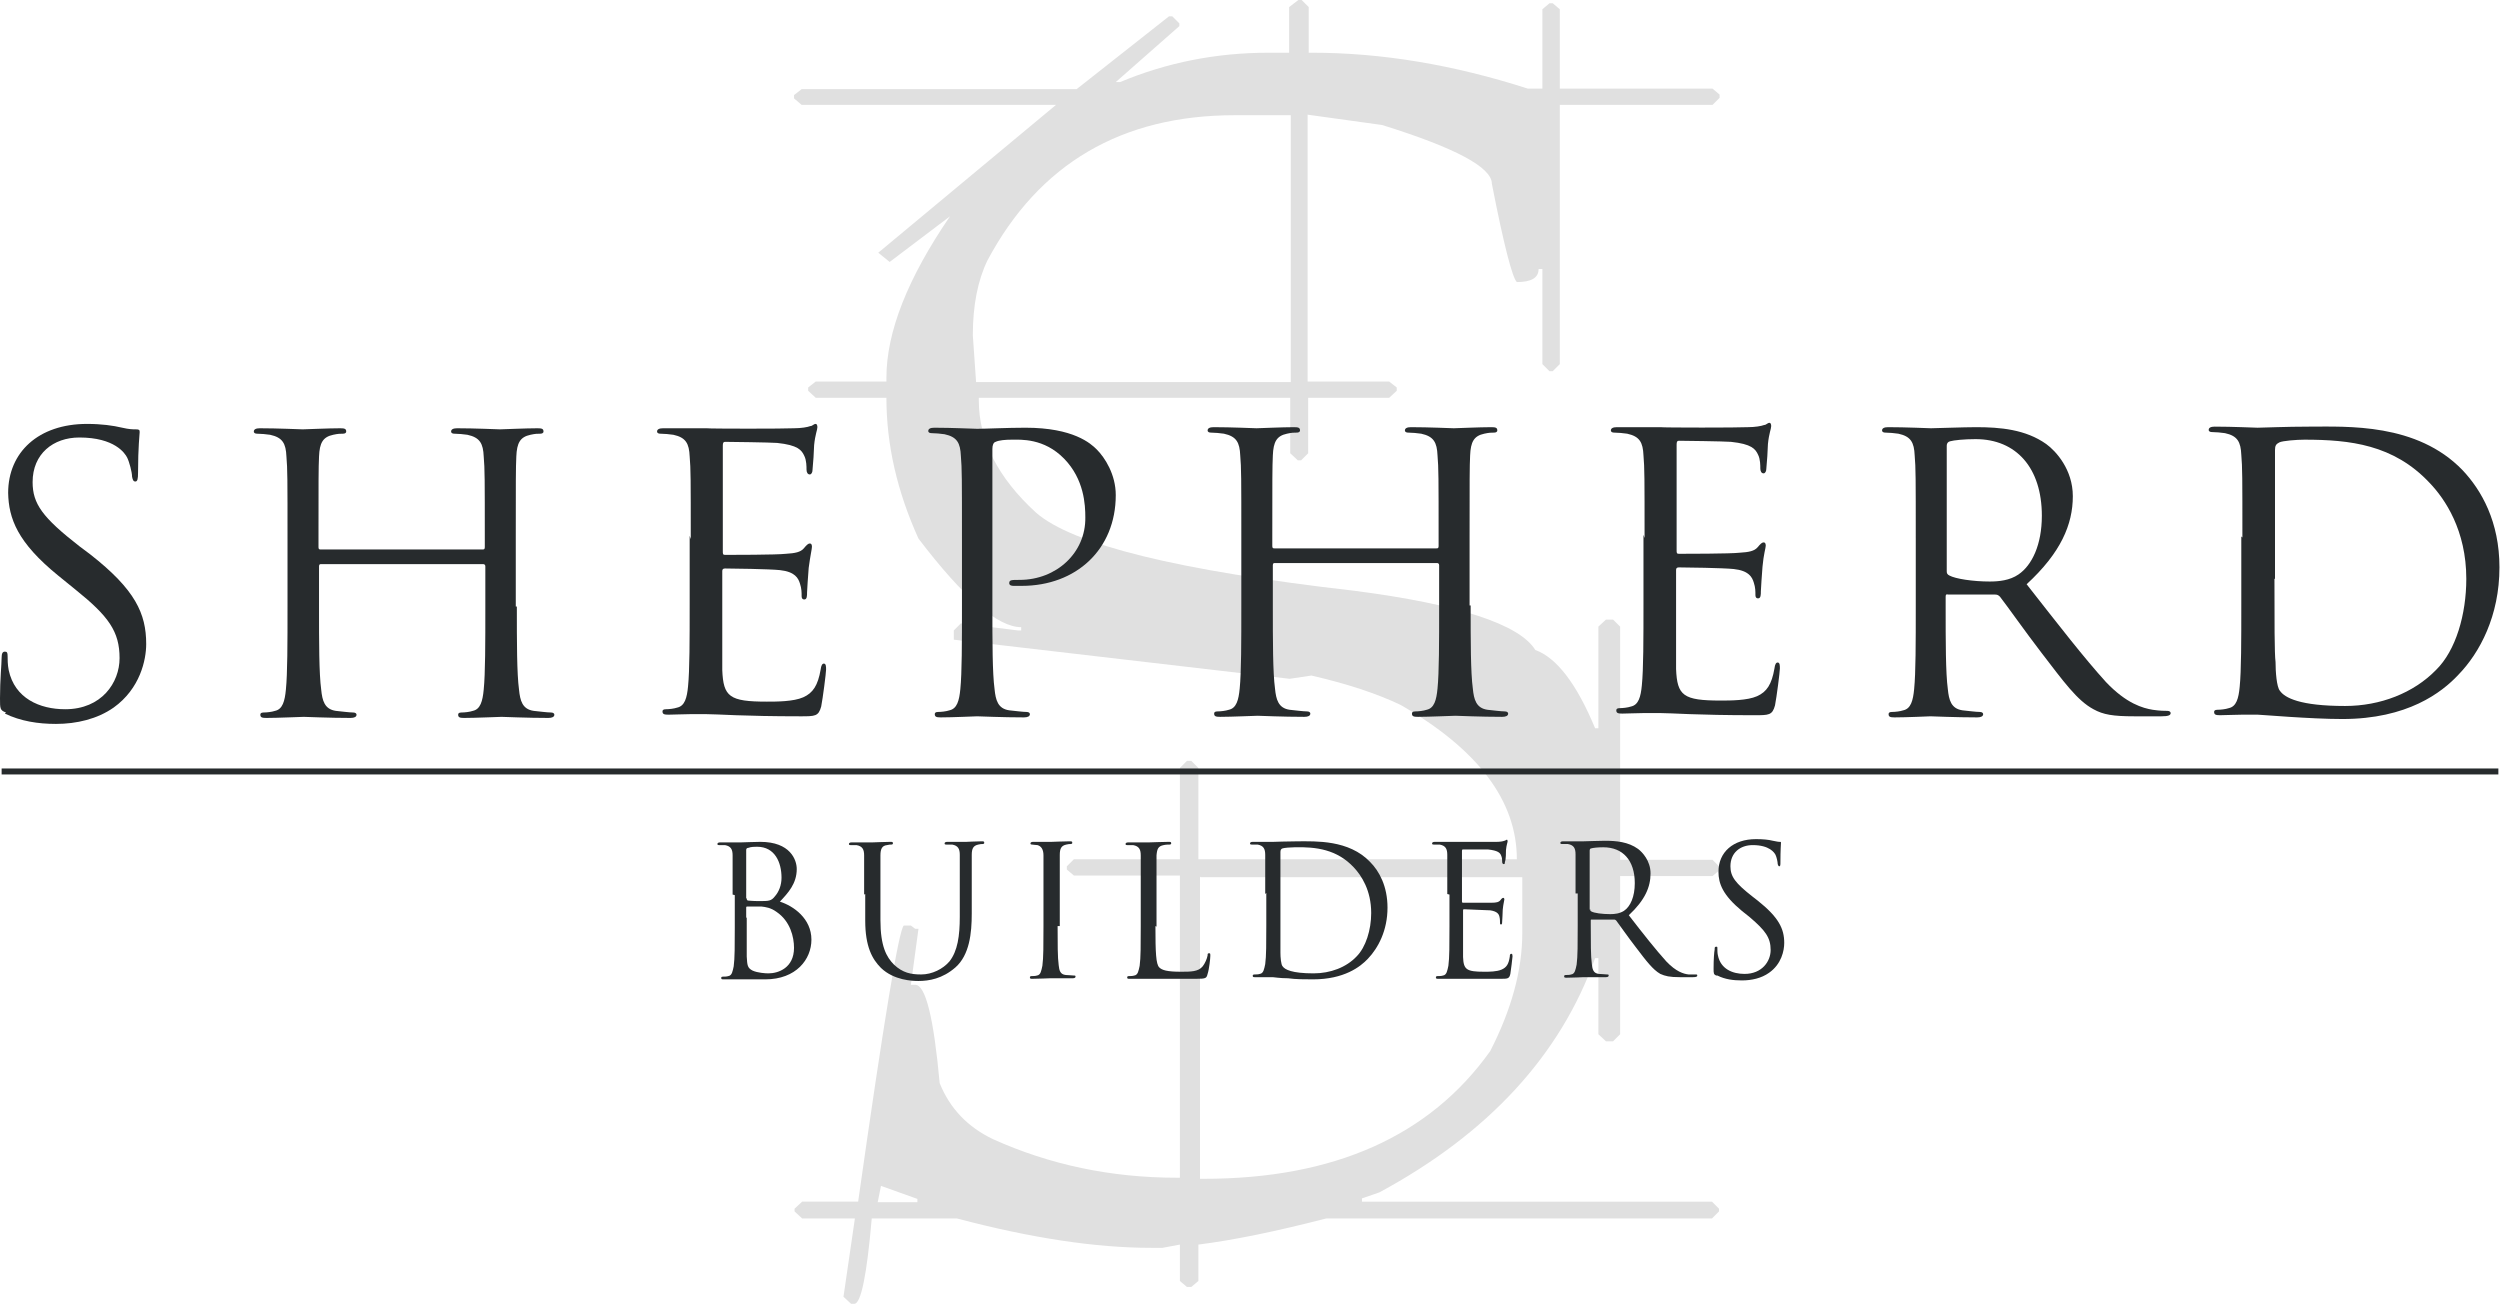
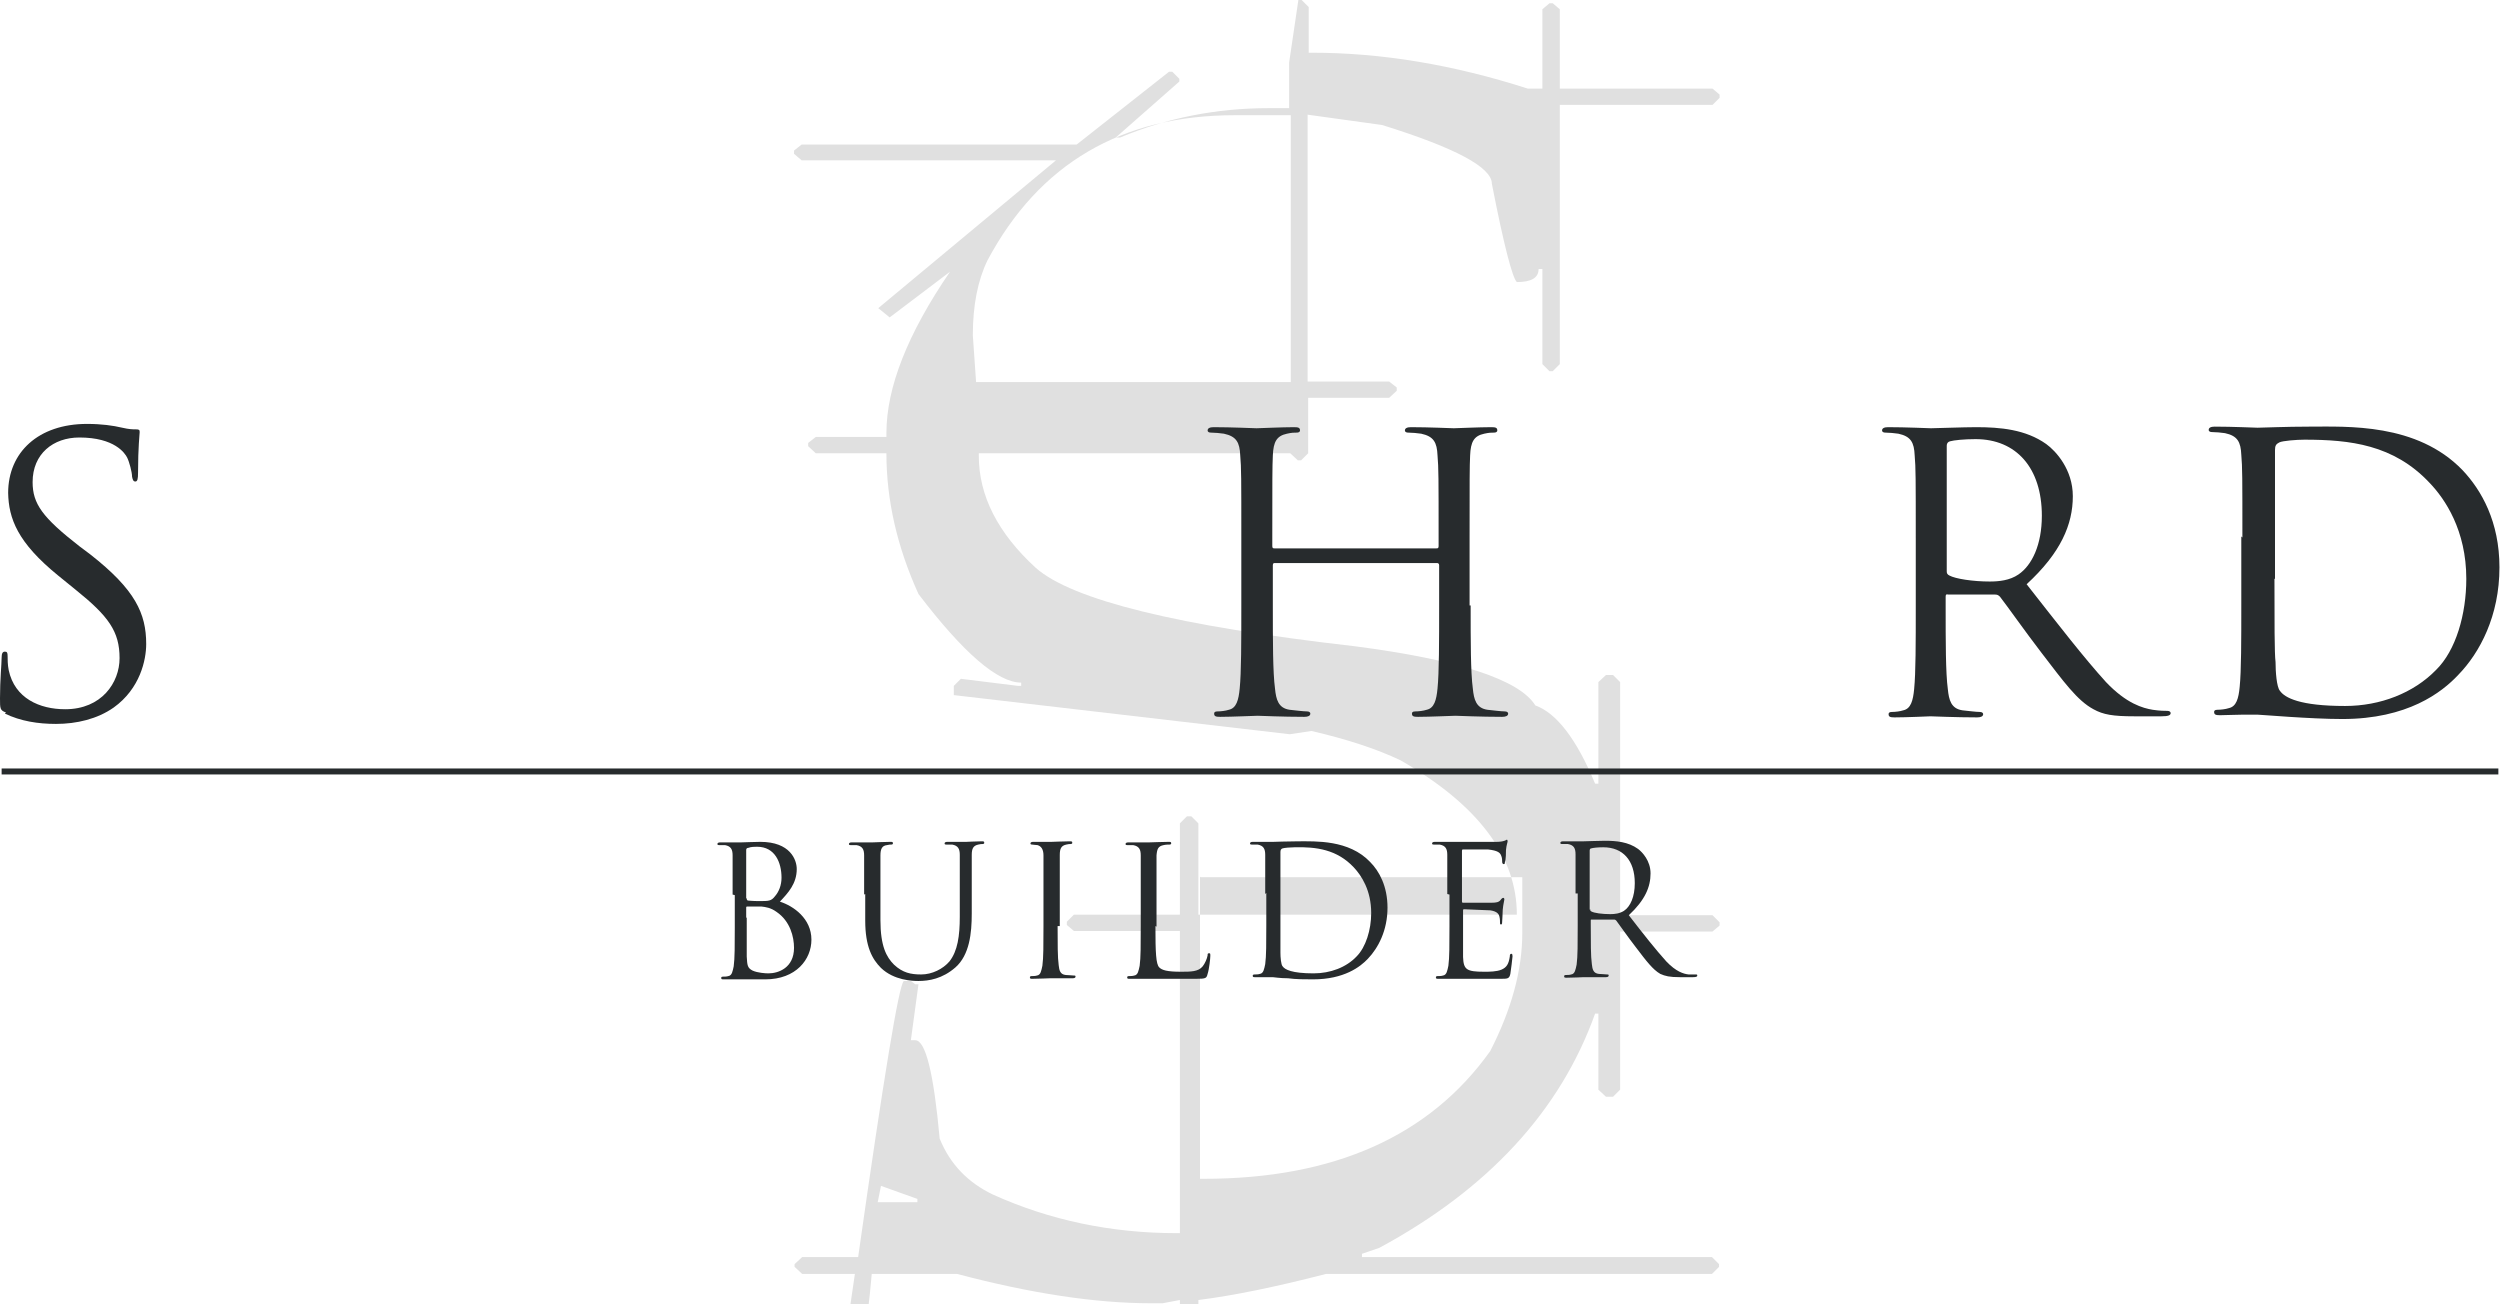
<svg xmlns="http://www.w3.org/2000/svg" id="Layer_1" data-name="Layer 1" version="1.1" viewBox="0 0 460 240">
  <defs>
    <style>
      .cls-1 {
        fill: #272b2d;
      }

      .cls-1, .cls-2 {
        stroke-width: 0px;
      }

      .cls-2 {
        fill: #e0e0e0;
      }
    </style>
  </defs>
  <g id="logo">
    <g id="logomark">
-       <path class="cls-2" d="M238.9,0h.6s1.3,1.3,1.3,1.3v8.4s.6,0,.6,0c12.8,0,26,2.2,39.7,6.6h2.7s0-14.6,0-14.6l1.3-1.1h.6s1.3,1.1,1.3,1.1v14.6s28.1,0,28.1,0l1.3,1.1v.6l-1.3,1.3h-28.1s0,47.7,0,47.7l-1.3,1.3h-.6s-1.3-1.3-1.3-1.3v-17.5s-.7,0-.7,0c0,1.6-1.3,2.4-4,2.4-.8-.7-2.4-6.8-4.6-18.1,0-3-6.7-6.6-20.2-10.8l-13.7-1.9v49.1s15,0,15,0l1.4,1.1v.6s-1.4,1.3-1.4,1.3h-14.9s0,10.2,0,10.2l-1.3,1.3h-.6s-1.4-1.3-1.4-1.3v-10.2s-57.3,0-57.3,0v.5c0,7.3,3.5,14.2,10.5,20.6,6.7,5.9,26.2,10.7,58.6,14.4,19.3,2.5,30.4,6.2,33.3,10.9,3.9,1.4,7.6,6.2,11,14.4h.6s0-18.7,0-18.7l1.4-1.3h1.3s1.3,1.3,1.3,1.3v42.9s17,0,17,0l1.3,1.3v.6s-1.3,1.1-1.3,1.1h-17s0,29.1,0,29.1l-1.3,1.3h-1.3s-1.4-1.3-1.4-1.3v-14s-.6,0-.6,0c-6.4,17.9-19.7,32.3-39.7,43.1l-3.2,1.1v.6s64.4,0,64.4,0l1.3,1.3v.5s-1.3,1.3-1.3,1.3h-71c-9.3,2.4-17.1,4-23.5,4.8v6.7s-1.3,1.1-1.3,1.1h-.8s-1.3-1.1-1.3-1.1v-6.7s-3.2.6-3.2.6h-2.1c-10.2,0-22.1-1.8-35.7-5.4h-15.7c-.9,10.5-2,15.7-3.2,15.7h-.6s-1.4-1.3-1.4-1.3l2.1-14.4h-9.7s-1.4-1.3-1.4-1.3v-.5s1.4-1.3,1.4-1.3h10.3c4.7-33.1,7.5-50.1,8.4-50.8h1.3s.8.6.8.6h.6s-1.4,10.3-1.4,10.3h.8c1.9,0,3.4,6,4.5,18.1,1.9,4.7,5.2,8.1,9.8,10.3,10.4,4.7,21.7,7.1,33.8,7.1h.6s0-55.6,0-55.6h-19.5s-1.3-1.1-1.3-1.1v-.6s1.3-1.3,1.3-1.3h19.5s0-16.8,0-16.8l1.3-1.3h.8s1.3,1.3,1.3,1.3v16.8s58.6,0,58.6,0c0-10.7-7.1-20.2-21.4-28.4-4.4-2.1-9.9-3.9-16.4-5.4l-4,.6-61.8-7.2v-1.7s1.3-1.3,1.3-1.3l10.5,1.3h.6s0-.6,0-.6c-4.3,0-10.6-5.4-18.9-16.3-3.9-8.6-5.9-17.2-5.9-25.9h-13s-1.4-1.3-1.4-1.3v-.6s1.4-1.1,1.4-1.1h13s0-.7,0-.7c0-8.4,3.9-18.3,11.7-29.7l-11.1,8.4-2.1-1.7,32.7-27.2h-46.8s-1.4-1.2-1.4-1.2v-.6s1.4-1.1,1.4-1.1h50.6s17-13.4,17-13.4h.6s1.3,1.3,1.3,1.3v.5s-11.7,10.3-11.7,10.3h.8c8.6-3.6,17.7-5.4,27.3-5.4h3.8s0-8.4,0-8.4L238.9,0ZM162.1,218.2l-.6,3h7.3s0-.6,0-.6l-6.7-2.4ZM179,61.7l.6,8.6h57.9c0,0,0-49.1,0-49.1h-10.3c-20.8,0-36,8.9-45.5,26.7-1.8,3.7-2.7,8.3-2.7,13.8ZM220.8,161.3v55.6s.7,0,.7,0c24,0,41.6-7.9,52.7-23.5,3.9-7.6,5.9-14.9,5.9-21.7v-10.3s-59.2,0-59.2,0Z" />
+       <path class="cls-2" d="M238.9,0h.6s1.3,1.3,1.3,1.3v8.4s.6,0,.6,0c12.8,0,26,2.2,39.7,6.6h2.7s0-14.6,0-14.6l1.3-1.1h.6s1.3,1.1,1.3,1.1v14.6s28.1,0,28.1,0l1.3,1.1v.6l-1.3,1.3h-28.1s0,47.7,0,47.7l-1.3,1.3h-.6s-1.3-1.3-1.3-1.3v-17.5s-.7,0-.7,0c0,1.6-1.3,2.4-4,2.4-.8-.7-2.4-6.8-4.6-18.1,0-3-6.7-6.6-20.2-10.8l-13.7-1.9v49.1s15,0,15,0l1.4,1.1v.6s-1.4,1.3-1.4,1.3h-14.9s0,10.2,0,10.2l-1.3,1.3h-.6s-1.4-1.3-1.4-1.3s-57.3,0-57.3,0v.5c0,7.3,3.5,14.2,10.5,20.6,6.7,5.9,26.2,10.7,58.6,14.4,19.3,2.5,30.4,6.2,33.3,10.9,3.9,1.4,7.6,6.2,11,14.4h.6s0-18.7,0-18.7l1.4-1.3h1.3s1.3,1.3,1.3,1.3v42.9s17,0,17,0l1.3,1.3v.6s-1.3,1.1-1.3,1.1h-17s0,29.1,0,29.1l-1.3,1.3h-1.3s-1.4-1.3-1.4-1.3v-14s-.6,0-.6,0c-6.4,17.9-19.7,32.3-39.7,43.1l-3.2,1.1v.6s64.4,0,64.4,0l1.3,1.3v.5s-1.3,1.3-1.3,1.3h-71c-9.3,2.4-17.1,4-23.5,4.8v6.7s-1.3,1.1-1.3,1.1h-.8s-1.3-1.1-1.3-1.1v-6.7s-3.2.6-3.2.6h-2.1c-10.2,0-22.1-1.8-35.7-5.4h-15.7c-.9,10.5-2,15.7-3.2,15.7h-.6s-1.4-1.3-1.4-1.3l2.1-14.4h-9.7s-1.4-1.3-1.4-1.3v-.5s1.4-1.3,1.4-1.3h10.3c4.7-33.1,7.5-50.1,8.4-50.8h1.3s.8.6.8.6h.6s-1.4,10.3-1.4,10.3h.8c1.9,0,3.4,6,4.5,18.1,1.9,4.7,5.2,8.1,9.8,10.3,10.4,4.7,21.7,7.1,33.8,7.1h.6s0-55.6,0-55.6h-19.5s-1.3-1.1-1.3-1.1v-.6s1.3-1.3,1.3-1.3h19.5s0-16.8,0-16.8l1.3-1.3h.8s1.3,1.3,1.3,1.3v16.8s58.6,0,58.6,0c0-10.7-7.1-20.2-21.4-28.4-4.4-2.1-9.9-3.9-16.4-5.4l-4,.6-61.8-7.2v-1.7s1.3-1.3,1.3-1.3l10.5,1.3h.6s0-.6,0-.6c-4.3,0-10.6-5.4-18.9-16.3-3.9-8.6-5.9-17.2-5.9-25.9h-13s-1.4-1.3-1.4-1.3v-.6s1.4-1.1,1.4-1.1h13s0-.7,0-.7c0-8.4,3.9-18.3,11.7-29.7l-11.1,8.4-2.1-1.7,32.7-27.2h-46.8s-1.4-1.2-1.4-1.2v-.6s1.4-1.1,1.4-1.1h50.6s17-13.4,17-13.4h.6s1.3,1.3,1.3,1.3v.5s-11.7,10.3-11.7,10.3h.8c8.6-3.6,17.7-5.4,27.3-5.4h3.8s0-8.4,0-8.4L238.9,0ZM162.1,218.2l-.6,3h7.3s0-.6,0-.6l-6.7-2.4ZM179,61.7l.6,8.6h57.9c0,0,0-49.1,0-49.1h-10.3c-20.8,0-36,8.9-45.5,26.7-1.8,3.7-2.7,8.3-2.7,13.8ZM220.8,161.3v55.6s.7,0,.7,0c24,0,41.6-7.9,52.7-23.5,3.9-7.6,5.9-14.9,5.9-21.7v-10.3s-59.2,0-59.2,0Z" />
    </g>
    <g id="name">
      <path class="cls-1" d="M1.1,131.1C0,130.7,0,130.4,0,128.5c0-3.5.3-6.3.3-7.5,0-.8.2-1.1.6-1.1.4,0,.5.2.5.8,0,.6,0,1.6.2,2.6,1.1,5.2,5.7,7.2,10.4,7.2,6.7,0,10-4.9,10-9.4,0-4.9-2-7.7-8.1-12.6l-3.2-2.6c-7.5-6.1-9.1-10.5-9.2-15.2,0-7.5,5.6-12.7,14.5-12.7,2.7,0,4.8.3,6.5.7,1.3.3,1.9.3,2.5.3.6,0,.7.1.7.5,0,.4-.3,2.7-.3,7.5,0,1.1-.1,1.6-.5,1.6-.4,0-.5-.4-.6-.9,0-.8-.5-2.7-.9-3.5-.4-.8-2.3-3.7-8.8-3.7-4.8,0-8.6,3-8.6,8.2,0,4,1.8,6.5,8.6,11.8l2,1.5c8.3,6.5,10.3,10.9,10.3,16.5,0,2.9-1.1,8.2-6,11.7-3,2.1-6.8,3-10.6,3-3.3,0-6.5-.5-9.4-1.9Z" />
-       <path class="cls-1" d="M95.1,111.6c0,6.7,0,12.3.4,15.3.2,2,.6,3.6,2.7,3.9,1,.1,2.5.3,3.2.3.4,0,.6.2.6.4,0,.4-.4.6-1.1.6-3.9,0-8.3-.2-8.6-.2-.4,0-4.8.2-6.9.2-.8,0-1.1-.1-1.1-.6,0-.2.1-.4.6-.4.6,0,1.5-.1,2.1-.3,1.4-.3,1.8-1.8,2-3.9.3-3,.3-8.5.3-15.3v-7.4c0-.3-.2-.4-.4-.4h-29.8c-.2,0-.4,0-.4.4v7.4c0,6.7,0,12.3.4,15.3.2,2,.6,3.6,2.7,3.9,1,.1,2.5.3,3.2.3.4,0,.6.2.6.4,0,.4-.4.6-1.1.6-3.9,0-8.3-.2-8.6-.2-.4,0-4.8.2-6.9.2-.8,0-1.1-.1-1.1-.6,0-.2.1-.4.6-.4.6,0,1.5-.1,2.1-.3,1.4-.3,1.8-1.8,2-3.9.3-3,.3-8.5.3-15.3v-12.4c0-11,0-12.9-.2-15.2-.1-2.4-.7-3.5-3-4-.6-.1-1.8-.2-2.4-.2-.3,0-.6-.1-.6-.4,0-.4.4-.6,1.1-.6,3.2,0,7.6.2,7.9.2.4,0,4.8-.2,6.9-.2.8,0,1.1.1,1.1.6,0,.3-.3.4-.6.4-.5,0-.9,0-1.8.2-1.9.4-2.5,1.5-2.6,4-.1,2.2-.1,4.2-.1,15.2v1.5c0,.4.2.4.4.4h29.8c.2,0,.4,0,.4-.4v-1.5c0-11,0-12.9-.2-15.2-.1-2.4-.7-3.5-3-4-.6-.1-1.8-.2-2.4-.2-.3,0-.6-.1-.6-.4,0-.4.4-.6,1.1-.6,3.2,0,7.6.2,7.9.2.4,0,4.8-.2,6.9-.2.8,0,1.1.1,1.1.6,0,.3-.3.4-.6.4-.5,0-.9,0-1.8.2-1.9.4-2.5,1.5-2.6,4-.1,2.2-.1,4.2-.1,15.2v12.4Z" />
-       <path class="cls-1" d="M127.1,99.2c0-11,0-12.9-.2-15.2-.1-2.4-.7-3.5-3-4-.6-.1-1.8-.2-2.4-.2-.3,0-.6-.1-.6-.4,0-.4.4-.6,1.1-.6,1.6,0,3.5,0,5.1,0h2.9c.5.1,14.5.1,16.1,0,1.3,0,2.5-.2,3-.4.4,0,.6-.4,1-.4.2,0,.3.3.3.6,0,.5-.4,1.3-.6,3.3,0,.7-.2,3.8-.3,4.6,0,.4-.2.8-.5.8-.4,0-.6-.4-.6-.9,0-.5,0-1.7-.4-2.5-.5-1.1-1.2-2-5-2.4-1.2-.1-8.9-.2-9.6-.2-.3,0-.4.2-.4.7v19.4c0,.5,0,.7.4.7.9,0,9.6,0,11.2-.2,1.7-.1,2.7-.3,3.3-1,.5-.6.8-.9,1.1-.9.2,0,.4.1.4.6,0,.4-.3,1.6-.6,3.9-.1,1.4-.3,4-.3,4.5,0,.6,0,1.3-.5,1.3-.4,0-.5-.3-.5-.6,0-.7,0-1.4-.3-2.3-.3-1-.9-2.2-3.7-2.5-1.9-.2-8.9-.3-10.1-.3-.4,0-.5.2-.5.5v6.2c0,2.4,0,10.5,0,12,.2,4.9,1.3,5.8,8.2,5.8,1.8,0,4.9,0,6.7-.8,1.8-.8,2.7-2.2,3.2-5.1.1-.8.3-1.1.6-1.1.4,0,.4.6.4,1.1,0,.6-.6,5.3-.9,6.8-.5,1.8-1.1,1.8-3.8,1.8-5.3,0-9.1-.1-11.9-.2-2.7-.1-4.4-.2-5.5-.2-.1,0-1.3,0-2.8,0-1.4,0-3,.1-4.1.1-.8,0-1.1-.1-1.1-.6,0-.2.1-.4.6-.4.6,0,1.5-.1,2.1-.3,1.4-.3,1.8-1.8,2-3.9.3-3,.3-8.5.3-15.3v-12.4Z" />
-       <path class="cls-1" d="M177,99.1c0-11,0-12.9-.2-15.2-.1-2.4-.7-3.5-3-4-.6-.1-1.8-.2-2.4-.2-.3,0-.6-.1-.6-.4,0-.4.4-.6,1.1-.6,3.2,0,7.4.2,7.9.2,1.5,0,5.6-.2,8.9-.2,8.8,0,12,2.9,13.1,4,1.5,1.5,3.5,4.6,3.5,8.4,0,10-7.3,16.7-17.3,16.7-.4,0-1.1,0-1.5,0-.4,0-.8-.1-.8-.5,0-.6.4-.6,1.9-.6,6.8,0,12.2-5,12.1-11.5,0-2.3-.2-7-3.9-10.8-3.7-3.8-8-3.5-9.6-3.5-1.2,0-2.4.1-3,.4-.4.1-.6.6-.6,1.3v28.9c0,6.7,0,12.3.4,15.3.2,2,.6,3.6,2.7,3.9,1,.1,2.5.3,3.2.3.4,0,.6.2.6.4,0,.4-.4.6-1.1.6-3.9,0-8.3-.2-8.6-.2-.2,0-4.6.2-6.7.2-.8,0-1.1-.1-1.1-.6,0-.2.1-.4.6-.4.6,0,1.5-.1,2.1-.3,1.4-.3,1.8-1.8,2-3.9.3-3,.3-8.5.3-15.3v-12.4Z" />
      <path class="cls-1" d="M270.6,111.4c0,6.7,0,12.3.4,15.3.2,2,.6,3.6,2.7,3.9,1,.1,2.5.3,3.2.3.4,0,.6.2.6.4,0,.4-.4.6-1.1.6-3.9,0-8.3-.2-8.6-.2-.4,0-4.8.2-6.9.2-.8,0-1.1-.1-1.1-.6,0-.2.1-.4.6-.4.6,0,1.5-.1,2.1-.3,1.4-.3,1.8-1.8,2-3.9.3-3,.3-8.5.3-15.3v-7.4c0-.3-.2-.4-.4-.4h-29.8c-.2,0-.4,0-.4.4v7.4c0,6.7,0,12.3.4,15.3.2,2,.6,3.6,2.7,3.9,1,.1,2.5.3,3.2.3.4,0,.6.2.6.4,0,.4-.4.6-1.1.6-3.9,0-8.3-.2-8.6-.2-.4,0-4.8.2-6.9.2-.8,0-1.1-.1-1.1-.6,0-.2.1-.4.6-.4.6,0,1.5-.1,2.1-.3,1.4-.3,1.8-1.8,2-3.9.3-3,.3-8.5.3-15.3v-12.4c0-11,0-12.9-.2-15.2-.1-2.4-.7-3.5-3-4-.6-.1-1.8-.2-2.4-.2-.3,0-.6-.1-.6-.4,0-.4.4-.6,1.1-.6,3.2,0,7.6.2,7.9.2.4,0,4.8-.2,6.9-.2.8,0,1.1.1,1.1.6,0,.3-.3.4-.6.4-.5,0-.9,0-1.8.2-1.9.4-2.5,1.5-2.6,4-.1,2.2-.1,4.2-.1,15.2v1.5c0,.4.2.4.4.4h29.8c.2,0,.4,0,.4-.4v-1.5c0-11,0-12.9-.2-15.2-.1-2.4-.7-3.5-3-4-.6-.1-1.8-.2-2.4-.2-.3,0-.6-.1-.6-.4,0-.4.4-.6,1.1-.6,3.2,0,7.6.2,7.9.2.4,0,4.8-.2,6.9-.2.8,0,1.1.1,1.1.6,0,.3-.3.4-.6.4-.5,0-.9,0-1.8.2-1.9.4-2.5,1.5-2.6,4-.1,2.2-.1,4.2-.1,15.2v12.4Z" />
-       <path class="cls-1" d="M302.6,99c0-11,0-12.9-.2-15.2-.1-2.4-.7-3.5-3-4-.6-.1-1.8-.2-2.4-.2-.3,0-.6-.1-.6-.4,0-.4.4-.6,1.1-.6,1.6,0,3.5,0,5.1,0h2.9c.5.1,14.5.1,16.1,0,1.3,0,2.5-.2,3-.4.4,0,.6-.4,1-.4.2,0,.3.3.3.6,0,.5-.4,1.3-.6,3.3,0,.7-.2,3.8-.3,4.6,0,.4-.2.8-.5.8-.4,0-.6-.4-.6-.9,0-.5,0-1.7-.4-2.5-.5-1.1-1.2-2-5-2.4-1.2-.1-8.9-.2-9.6-.2-.3,0-.4.2-.4.7v19.4c0,.5,0,.7.4.7.9,0,9.6,0,11.2-.2,1.7-.1,2.7-.3,3.3-1,.5-.6.8-.9,1.1-.9.2,0,.4.1.4.6,0,.4-.4,1.6-.6,3.9-.1,1.4-.3,4-.3,4.5,0,.6,0,1.3-.5,1.3-.4,0-.5-.3-.5-.6,0-.7,0-1.4-.3-2.3-.3-1-.9-2.2-3.7-2.5-1.9-.2-8.9-.3-10.1-.3-.4,0-.5.2-.5.5v6.2c0,2.4,0,10.5,0,12,.2,4.9,1.3,5.8,8.2,5.8,1.8,0,4.9,0,6.7-.8,1.8-.8,2.7-2.2,3.2-5.1.1-.8.3-1.1.6-1.1.4,0,.4.6.4,1.1,0,.6-.6,5.3-.9,6.8-.5,1.8-1.1,1.8-3.8,1.8-5.3,0-9.1-.1-11.9-.2-2.7-.1-4.4-.2-5.5-.2-.1,0-1.3,0-2.8,0-1.4,0-3,.1-4.1.1-.8,0-1.1-.1-1.1-.6,0-.2.1-.4.6-.4.6,0,1.5-.1,2.1-.3,1.4-.3,1.8-1.8,2-3.9.3-3,.3-8.5.3-15.3v-12.4Z" />
      <path class="cls-1" d="M352.5,99c0-11,0-12.9-.2-15.2-.1-2.4-.7-3.5-3-4-.6-.1-1.8-.2-2.4-.2-.3,0-.6-.1-.6-.4,0-.4.4-.6,1.1-.6,3.2,0,7.6.2,7.9.2.8,0,6.1-.2,8.3-.2,4.4,0,9.1.4,12.9,3.1,1.8,1.3,4.9,4.7,4.9,9.6,0,5.2-2.2,10.4-8.5,16.2,5.8,7.4,10.6,13.6,14.6,18,3.8,4,6.8,4.8,8.6,5.1,1.3.2,2.3.2,2.7.2.4,0,.6.2.6.4,0,.4-.4.6-1.7.6h-5c-3.9,0-5.7-.3-7.5-1.3-3-1.6-5.5-5.1-9.5-10.3-3-3.9-6.3-8.6-7.7-10.4-.3-.3-.5-.4-.9-.4h-8.6c-.4-.1-.5,0-.5.4v1.7c0,6.7,0,12.3.4,15.3.2,2,.6,3.6,2.7,3.9,1,.1,2.5.3,3.2.3.4,0,.6.2.6.4,0,.4-.4.6-1.1.6-3.9,0-8.3-.2-8.6-.2,0,0-4.5.2-6.6.2-.8,0-1.1-.1-1.1-.6,0-.2.1-.4.6-.4.6,0,1.5-.1,2.1-.3,1.4-.3,1.8-1.8,2-3.9.3-3,.3-8.5.3-15.3v-12.4ZM358.2,105.1c0,.4.1.6.5.8,1.1.6,4.3,1.1,7.4,1.1,1.7,0,3.7-.2,5.3-1.3,2.5-1.7,4.3-5.5,4.3-10.8,0-8.8-4.7-14.1-12.2-14.1-2.1,0-4,.2-4.7.4-.4.1-.6.4-.6.8v23Z" />
      <path class="cls-1" d="M412.6,98.9c0-11,0-12.9-.2-15.2-.1-2.4-.7-3.5-3-4-.6-.1-1.8-.2-2.4-.2-.3,0-.6-.1-.6-.4,0-.4.4-.6,1.1-.6,3.2,0,7.6.2,7.9.2.8,0,5.3-.2,9.5-.2,7,0,19.8-.7,28.2,8,3.5,3.7,6.8,9.5,6.8,17.9,0,8.9-3.6,15.7-7.6,19.8-3,3.2-9.3,8.1-21.3,8.1-3,0-6.7-.2-9.8-.4-3.1-.2-5.5-.4-5.8-.4-.1,0-1.3,0-2.8,0-1.4,0-3,.1-4.1.1-.8,0-1.1-.1-1.1-.6,0-.2.1-.4.6-.4.6,0,1.5-.1,2.1-.3,1.4-.3,1.8-1.8,2-3.9.3-3,.3-8.5.3-15.3v-12.4ZM418.5,106.5c0,7.5,0,13.9.2,15.3,0,1.8.2,4.6.8,5.3.9,1.3,3.7,2.8,12,2.8,6.5,0,12.6-2.4,16.7-6.6,3.7-3.6,5.6-10.3,5.6-16.8,0-8.9-3.9-14.7-6.8-17.7-6.6-7-14.6-7.9-23-7.9-1.4,0-4,.2-4.6.5-.6.3-.8.6-.8,1.4,0,2.4,0,9.6,0,15v8.7Z" />
    </g>
    <g id="subtext">
      <path class="cls-1" d="M134.8,164.6c0-5.2,0-6.1,0-7.2,0-1.1-.3-1.7-1.4-1.9-.3,0-.8,0-1.1,0-.1,0-.3,0-.3-.2,0-.2.2-.3.5-.3,1.5,0,3.6,0,3.8,0,.8,0,2.1-.1,3.6-.1,5.5,0,6.7,3.3,6.7,5,0,2.7-1.6,4.4-3.1,6,2.5.8,5.8,3.1,5.8,7,0,3.6-2.8,7.3-8.5,7.3-.4,0-1.4,0-2.4,0-1,0-1.9,0-2,0s-.6,0-1.3,0c-.7,0-1.4,0-1.9,0-.4,0-.5,0-.5-.3,0,0,0-.2.3-.2.3,0,.7,0,1-.1.7-.1.8-.9,1-1.8.2-1.4.2-4,.2-7.2v-5.9ZM137.4,165.3c0,.2,0,.3.2.4.2,0,.8.1,2,.1,1.9,0,2.3,0,3-.9.7-.8,1.2-2,1.2-3.4,0-2.8-1.2-5.7-4.5-5.7-.4,0-1.1,0-1.6.2-.3,0-.4.2-.4.4v8.9ZM137.4,168.8c0,2.6,0,6.7,0,7.2.1,1.6.1,2.1,1.1,2.6.9.4,2.3.5,2.9.5,1.8,0,4.7-1,4.7-4.7,0-2-.7-4.9-3.2-6.6-1.1-.8-2-.9-2.8-1-.4,0-2.1,0-2.6,0-.1,0-.2,0-.2.2v1.9Z" />
      <path class="cls-1" d="M159,164.6c0-5.2,0-6.1,0-7.2,0-1.1-.3-1.7-1.4-1.9-.3,0-.8,0-1.1,0-.1,0-.3,0-.3-.2,0-.2.2-.3.5-.3,1.5,0,3.5,0,3.8,0,.3,0,2.3-.1,3.3-.1.4,0,.5,0,.5.3,0,.1-.1.2-.3.2-.2,0-.4,0-.8.1-.9.1-1.2.7-1.2,1.9,0,1.1,0,2,0,7.2v4.7c0,4.8,1.1,6.8,2.5,8.2,1.6,1.5,3.1,1.8,5,1.8,2,0,4-1,5.2-2.4,1.5-1.9,1.9-4.7,1.9-8.2v-4.2c0-5.2,0-6.1,0-7.2,0-1.1-.3-1.7-1.4-1.9-.3,0-.8,0-1.1,0-.1,0-.3,0-.3-.2,0-.2.2-.3.5-.3,1.5,0,3.3,0,3.5,0,.2,0,1.8-.1,2.8-.1.4,0,.5,0,.5.3,0,.1-.1.2-.3.2-.2,0-.4,0-.8.1-.9.2-1.2.7-1.2,1.9,0,1.1,0,2,0,7.2v3.6c0,3.6-.4,7.6-3,9.9-2.4,2.1-4.9,2.5-6.8,2.5-1.1,0-4.5-.1-6.9-2.4-1.6-1.6-2.9-3.9-2.9-8.7v-4.9Z" />
      <path class="cls-1" d="M194.6,170.4c0,3.2,0,5.8.2,7.2.1,1,.3,1.7,1.3,1.8.5,0,1.2.1,1.5.1.2,0,.3,0,.3.2,0,.2-.2.3-.5.3-1.8,0-3.9,0-4.1,0-.2,0-2.3.1-3.3.1-.4,0-.5,0-.5-.3,0,0,0-.2.3-.2.3,0,.7,0,1-.1.7-.1.8-.9,1-1.8.2-1.4.2-4,.2-7.2v-5.9c0-5.2,0-6.1,0-7.2,0-1.1-.4-1.7-1.1-1.9-.4,0-.8-.1-1-.1-.1,0-.3,0-.3-.2,0-.2.2-.3.5-.3,1.1,0,3.2,0,3.4,0,.2,0,2.3-.1,3.3-.1.4,0,.5,0,.5.3,0,.1-.1.2-.3.2-.2,0-.4,0-.8.1-.9.2-1.2.7-1.2,1.9,0,1.1,0,2,0,7.2v5.9Z" />
      <path class="cls-1" d="M212.6,170.4c0,4.9.1,7,.7,7.6.5.5,1.4.8,4,.8,1.8,0,3.2,0,4-1,.4-.5.8-1.4.9-2,0-.3,0-.4.3-.4.2,0,.2.1.2.5,0,.4-.2,2.4-.5,3.3-.2.8-.3.9-2.1.9-2.4,0-4.1,0-5.5,0-1.4,0-2.4,0-3.4,0-.1,0-.7,0-1.4,0-.7,0-1.4,0-1.9,0-.4,0-.5,0-.5-.3,0,0,0-.2.3-.2.3,0,.7,0,1-.1.7-.1.8-.9,1-1.8.2-1.4.2-4,.2-7.2v-5.9c0-5.2,0-6.1,0-7.2,0-1.1-.3-1.7-1.4-1.9-.3,0-.8,0-1.1,0-.1,0-.3,0-.3-.2,0-.2.2-.3.5-.3,1.5,0,3.6,0,3.8,0,.2,0,2.6-.1,3.6-.1.4,0,.5,0,.5.3,0,.1-.1.2-.3.2-.2,0-.7,0-1.1.1-1,.2-1.2.7-1.3,1.9,0,1.1,0,2,0,7.2v5.9Z" />
      <path class="cls-1" d="M232.8,164.5c0-5.2,0-6.1,0-7.2,0-1.1-.3-1.7-1.4-1.9-.3,0-.8,0-1.1,0-.1,0-.3,0-.3-.2,0-.2.2-.3.5-.3,1.5,0,3.6,0,3.8,0,.4,0,2.5-.1,4.5-.1,3.3,0,9.4-.3,13.3,3.8,1.7,1.7,3.2,4.5,3.2,8.4,0,4.2-1.7,7.4-3.6,9.4-1.4,1.5-4.4,3.8-10.1,3.8-1.4,0-3.2,0-4.6-.2-1.5,0-2.6-.2-2.8-.2,0,0-.6,0-1.3,0-.7,0-1.4,0-1.9,0-.4,0-.5,0-.5-.3,0,0,0-.2.3-.2.3,0,.7,0,1-.1.7-.1.8-.9,1-1.8.2-1.4.2-4,.2-7.2v-5.9ZM235.6,168.1c0,3.5,0,6.6,0,7.2,0,.8.1,2.2.4,2.5.4.6,1.7,1.3,5.7,1.3,3.1,0,6-1.1,7.9-3.1,1.7-1.7,2.7-4.9,2.7-8,0-4.2-1.8-6.9-3.2-8.4-3.1-3.3-6.9-3.8-10.9-3.7-.7,0-1.9.1-2.2.2-.3.1-.4.3-.4.7,0,1.1,0,4.5,0,7.1v4.1Z" />
      <path class="cls-1" d="M266.3,164.5c0-5.2,0-6.1,0-7.2,0-1.1-.3-1.7-1.4-1.9-.3,0-.8,0-1.1,0-.1,0-.3,0-.3-.2,0-.2.2-.3.5-.3.8,0,1.7,0,2.4,0h1.4c.2,0,6.8,0,7.6,0,.6,0,1.2-.1,1.4-.2.2,0,.3-.2.5-.2,0,0,.1.1.1.3,0,.2-.2.6-.3,1.6,0,.3,0,1.8-.2,2.2,0,.2,0,.4-.2.4-.2,0-.3-.2-.3-.4,0-.2,0-.8-.2-1.2-.2-.5-.6-.9-2.4-1.1-.6,0-4.2,0-4.6,0-.1,0-.2,0-.2.3v9.2c0,.2,0,.3.2.3.4,0,4.5,0,5.3,0,.8,0,1.3-.1,1.6-.5.2-.3.4-.4.5-.4,0,0,.2,0,.2.3,0,.2-.2.8-.3,1.9,0,.7-.1,1.9-.1,2.1,0,.3,0,.6-.2.6-.2,0-.2-.1-.2-.3,0-.3,0-.7-.1-1.1-.1-.5-.4-1-1.7-1.2-.9,0-4.2-.2-4.8-.2-.2,0-.2.1-.2.2v2.9c0,1.1,0,5,0,5.7.1,2.3.6,2.7,3.9,2.7.9,0,2.3,0,3.2-.4.9-.4,1.3-1,1.5-2.4,0-.4.1-.5.3-.5.2,0,.2.3.2.5,0,.3-.3,2.5-.4,3.2-.2.9-.5.9-1.8.9-2.5,0-4.3,0-5.6,0-1.3,0-2.1,0-2.6,0,0,0-.6,0-1.3,0-.7,0-1.4,0-1.9,0-.4,0-.5,0-.5-.3,0,0,0-.2.3-.2.3,0,.7,0,1-.1.7-.1.8-.9,1-1.8.2-1.4.2-4,.2-7.2v-5.9Z" />
      <path class="cls-1" d="M289.9,164.4c0-5.2,0-6.1,0-7.2,0-1.1-.3-1.7-1.4-1.9-.3,0-.8,0-1.1,0-.1,0-.3,0-.3-.2,0-.2.2-.3.5-.3,1.5,0,3.6,0,3.8,0,.4,0,2.9-.1,3.9-.1,2.1,0,4.3.2,6.1,1.5.8.6,2.3,2.2,2.3,4.5,0,2.5-1,4.9-4,7.7,2.7,3.5,5,6.4,6.9,8.5,1.8,1.9,3.2,2.3,4.1,2.4.6,0,1.1,0,1.3,0,.2,0,.3,0,.3.2,0,.2-.2.3-.8.3h-2.4c-1.9,0-2.7-.2-3.6-.6-1.4-.8-2.6-2.4-4.5-4.9-1.4-1.8-3-4.1-3.6-4.9-.1-.1-.2-.2-.4-.2h-4.1c-.2,0-.2,0-.2.2v.8c0,3.2,0,5.8.2,7.2.1,1,.3,1.7,1.3,1.8.5,0,1.2.1,1.5.1.2,0,.3,0,.3.2,0,.2-.2.3-.5.3-1.8,0-3.9,0-4.1,0,0,0-2.1.1-3.1.1-.4,0-.5,0-.5-.3,0,0,0-.2.3-.2.3,0,.7,0,1-.1.7-.1.8-.9,1-1.8.2-1.4.2-4,.2-7.2v-5.9ZM292.6,167.3c0,.2,0,.3.2.4.5.3,2,.5,3.5.5.8,0,1.7-.1,2.5-.6,1.2-.8,2-2.6,2-5.1,0-4.2-2.2-6.6-5.8-6.6-1,0-1.9.1-2.2.2-.2,0-.3.2-.3.4v10.9Z" />
-       <path class="cls-1" d="M315.8,179.5c-.5-.2-.5-.4-.5-1.3,0-1.7.1-3,.2-3.5,0-.4,0-.5.3-.5.2,0,.2,0,.2.4,0,.3,0,.8.1,1.2.5,2.5,2.7,3.4,4.9,3.4,3.2,0,4.8-2.3,4.8-4.4,0-2.3-1-3.6-3.8-6l-1.5-1.2c-3.5-2.9-4.3-5-4.3-7.2,0-3.6,2.7-6,6.9-6,1.3,0,2.3.1,3.1.3.6.1.9.2,1.2.2.3,0,.3,0,.3.2,0,.2-.1,1.3-.1,3.5,0,.5,0,.8-.2.8-.2,0-.2-.2-.3-.4,0-.4-.2-1.3-.4-1.7-.2-.4-1.1-1.8-4.2-1.8-2.3,0-4.1,1.4-4.1,3.9,0,1.9.9,3.1,4.1,5.6l.9.7c3.9,3.1,4.9,5.2,4.9,7.8,0,1.4-.5,3.9-2.8,5.5-1.4,1-3.2,1.4-5,1.4-1.6,0-3.1-.2-4.5-.9Z" />
    </g>
    <rect class="cls-1" x=".3" y="141.4" width="459.4" height="1.1" />
  </g>
</svg>